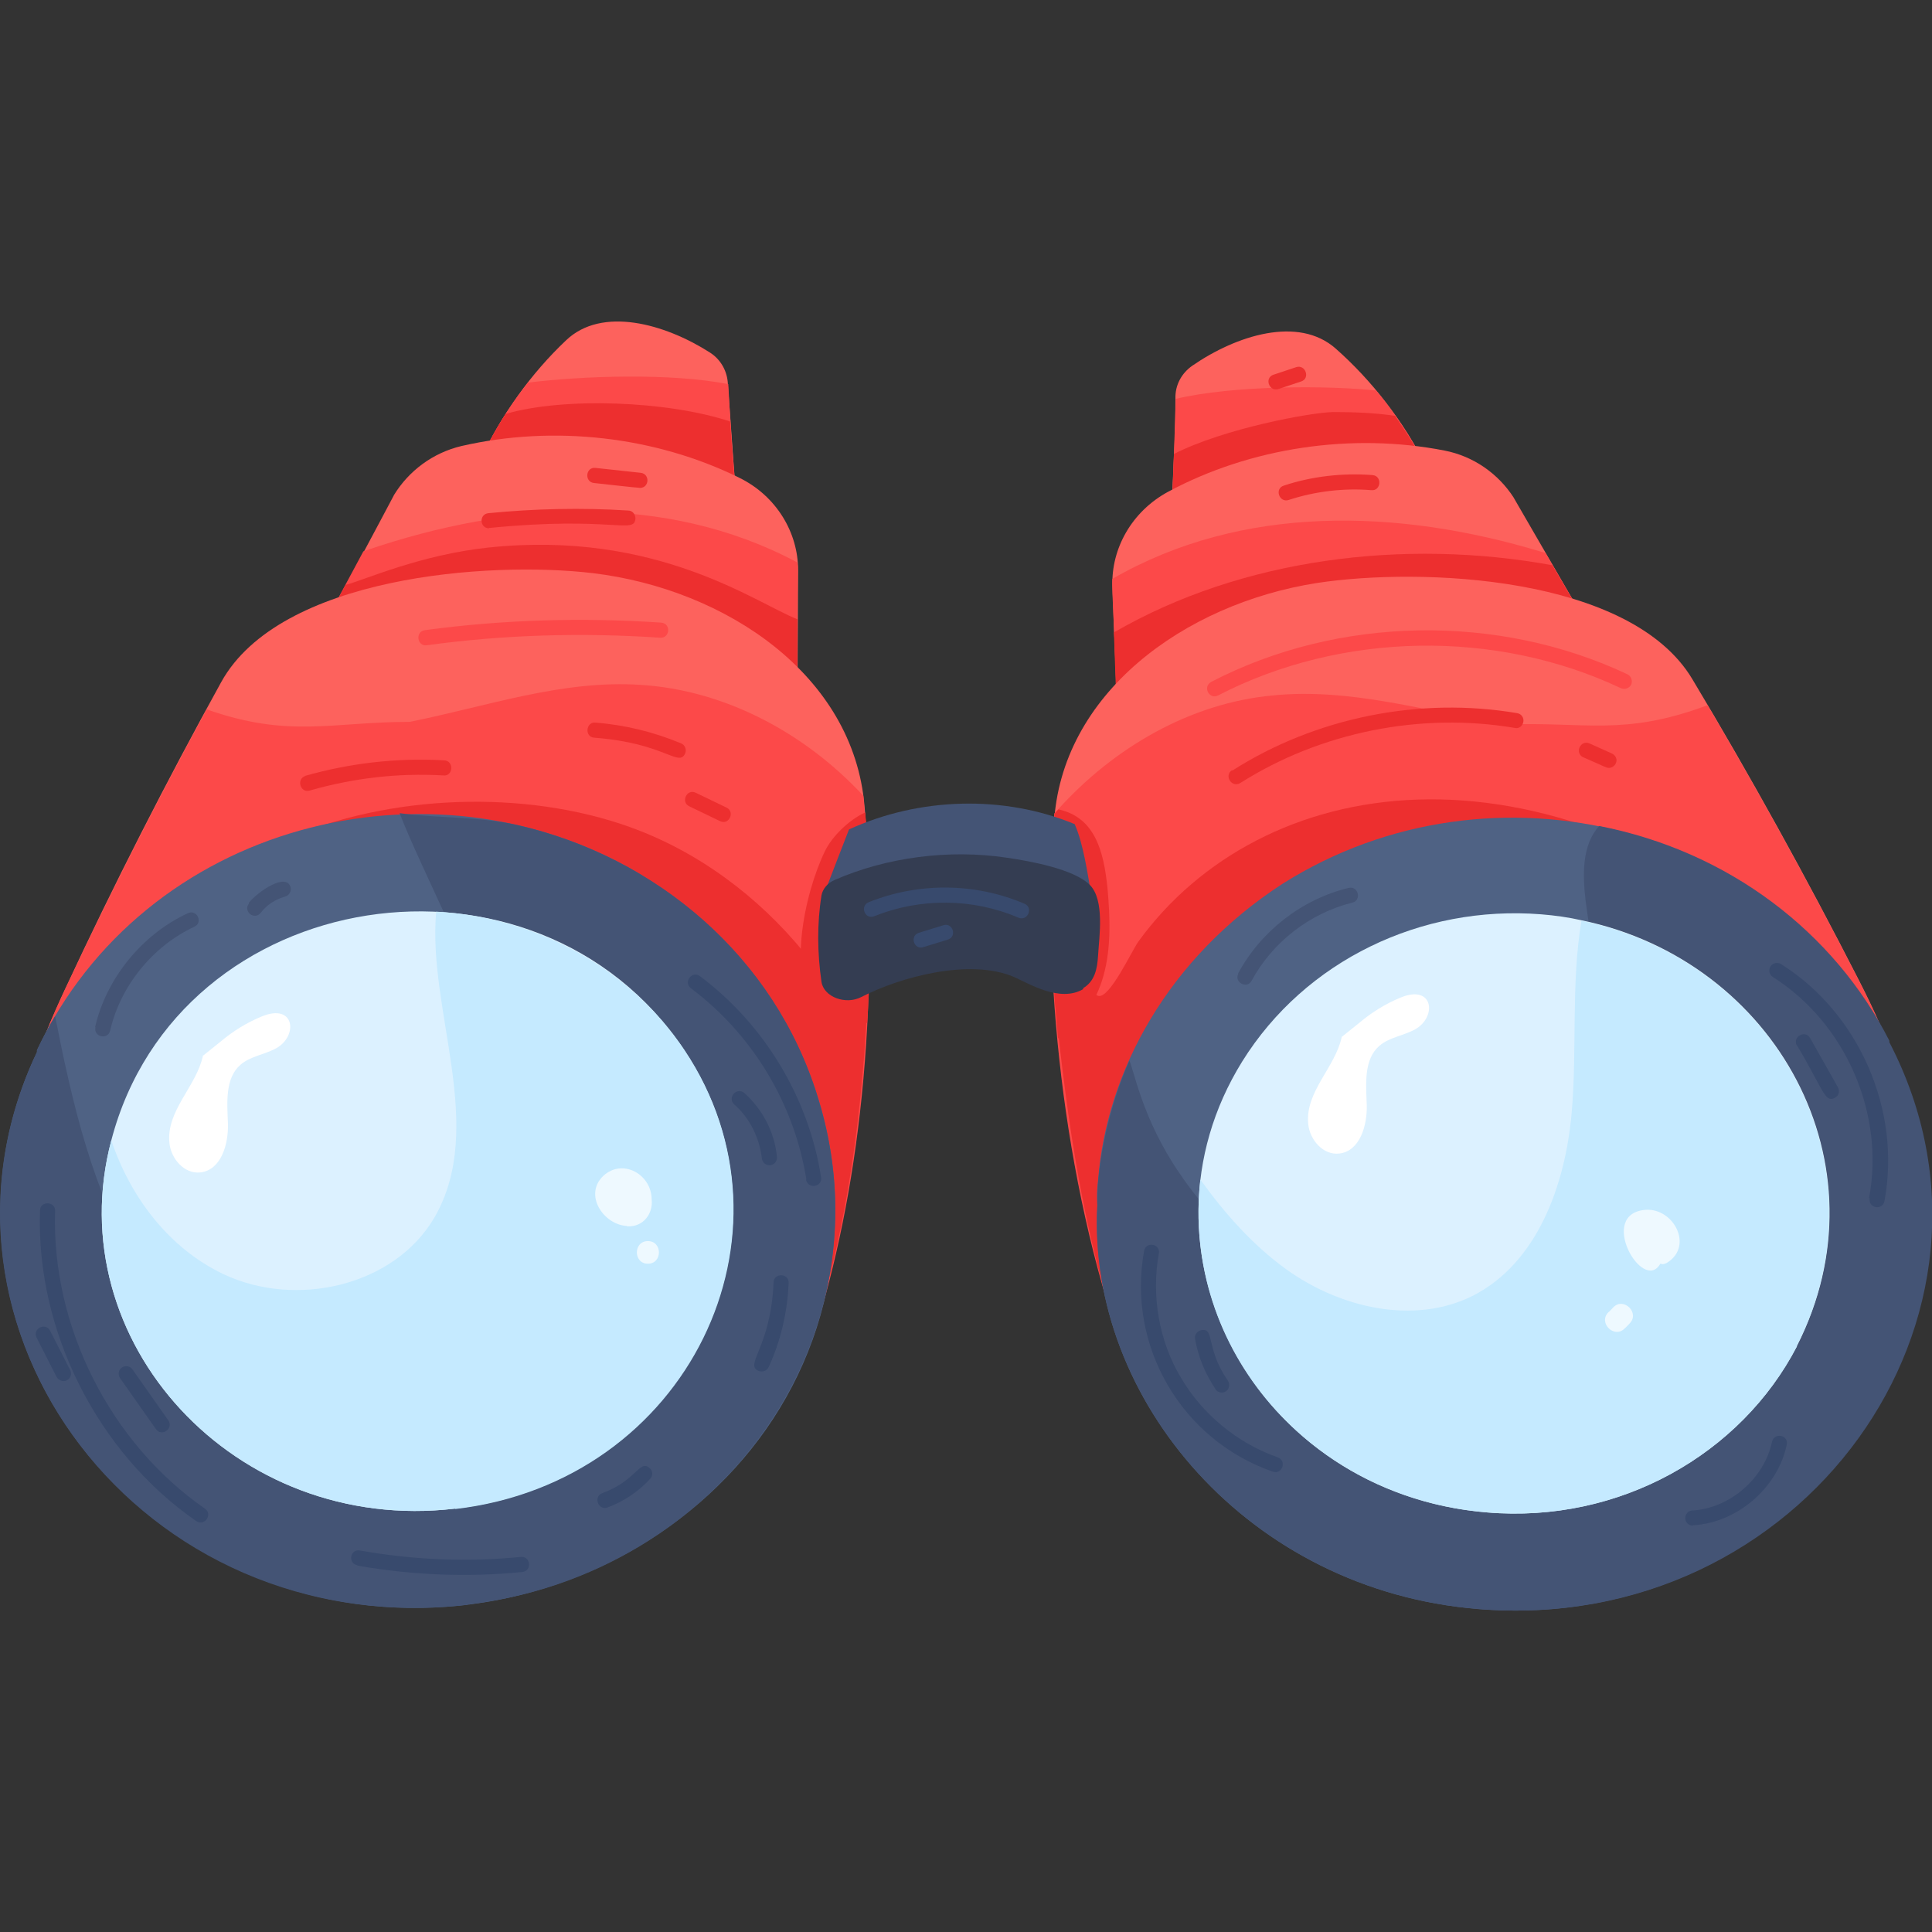
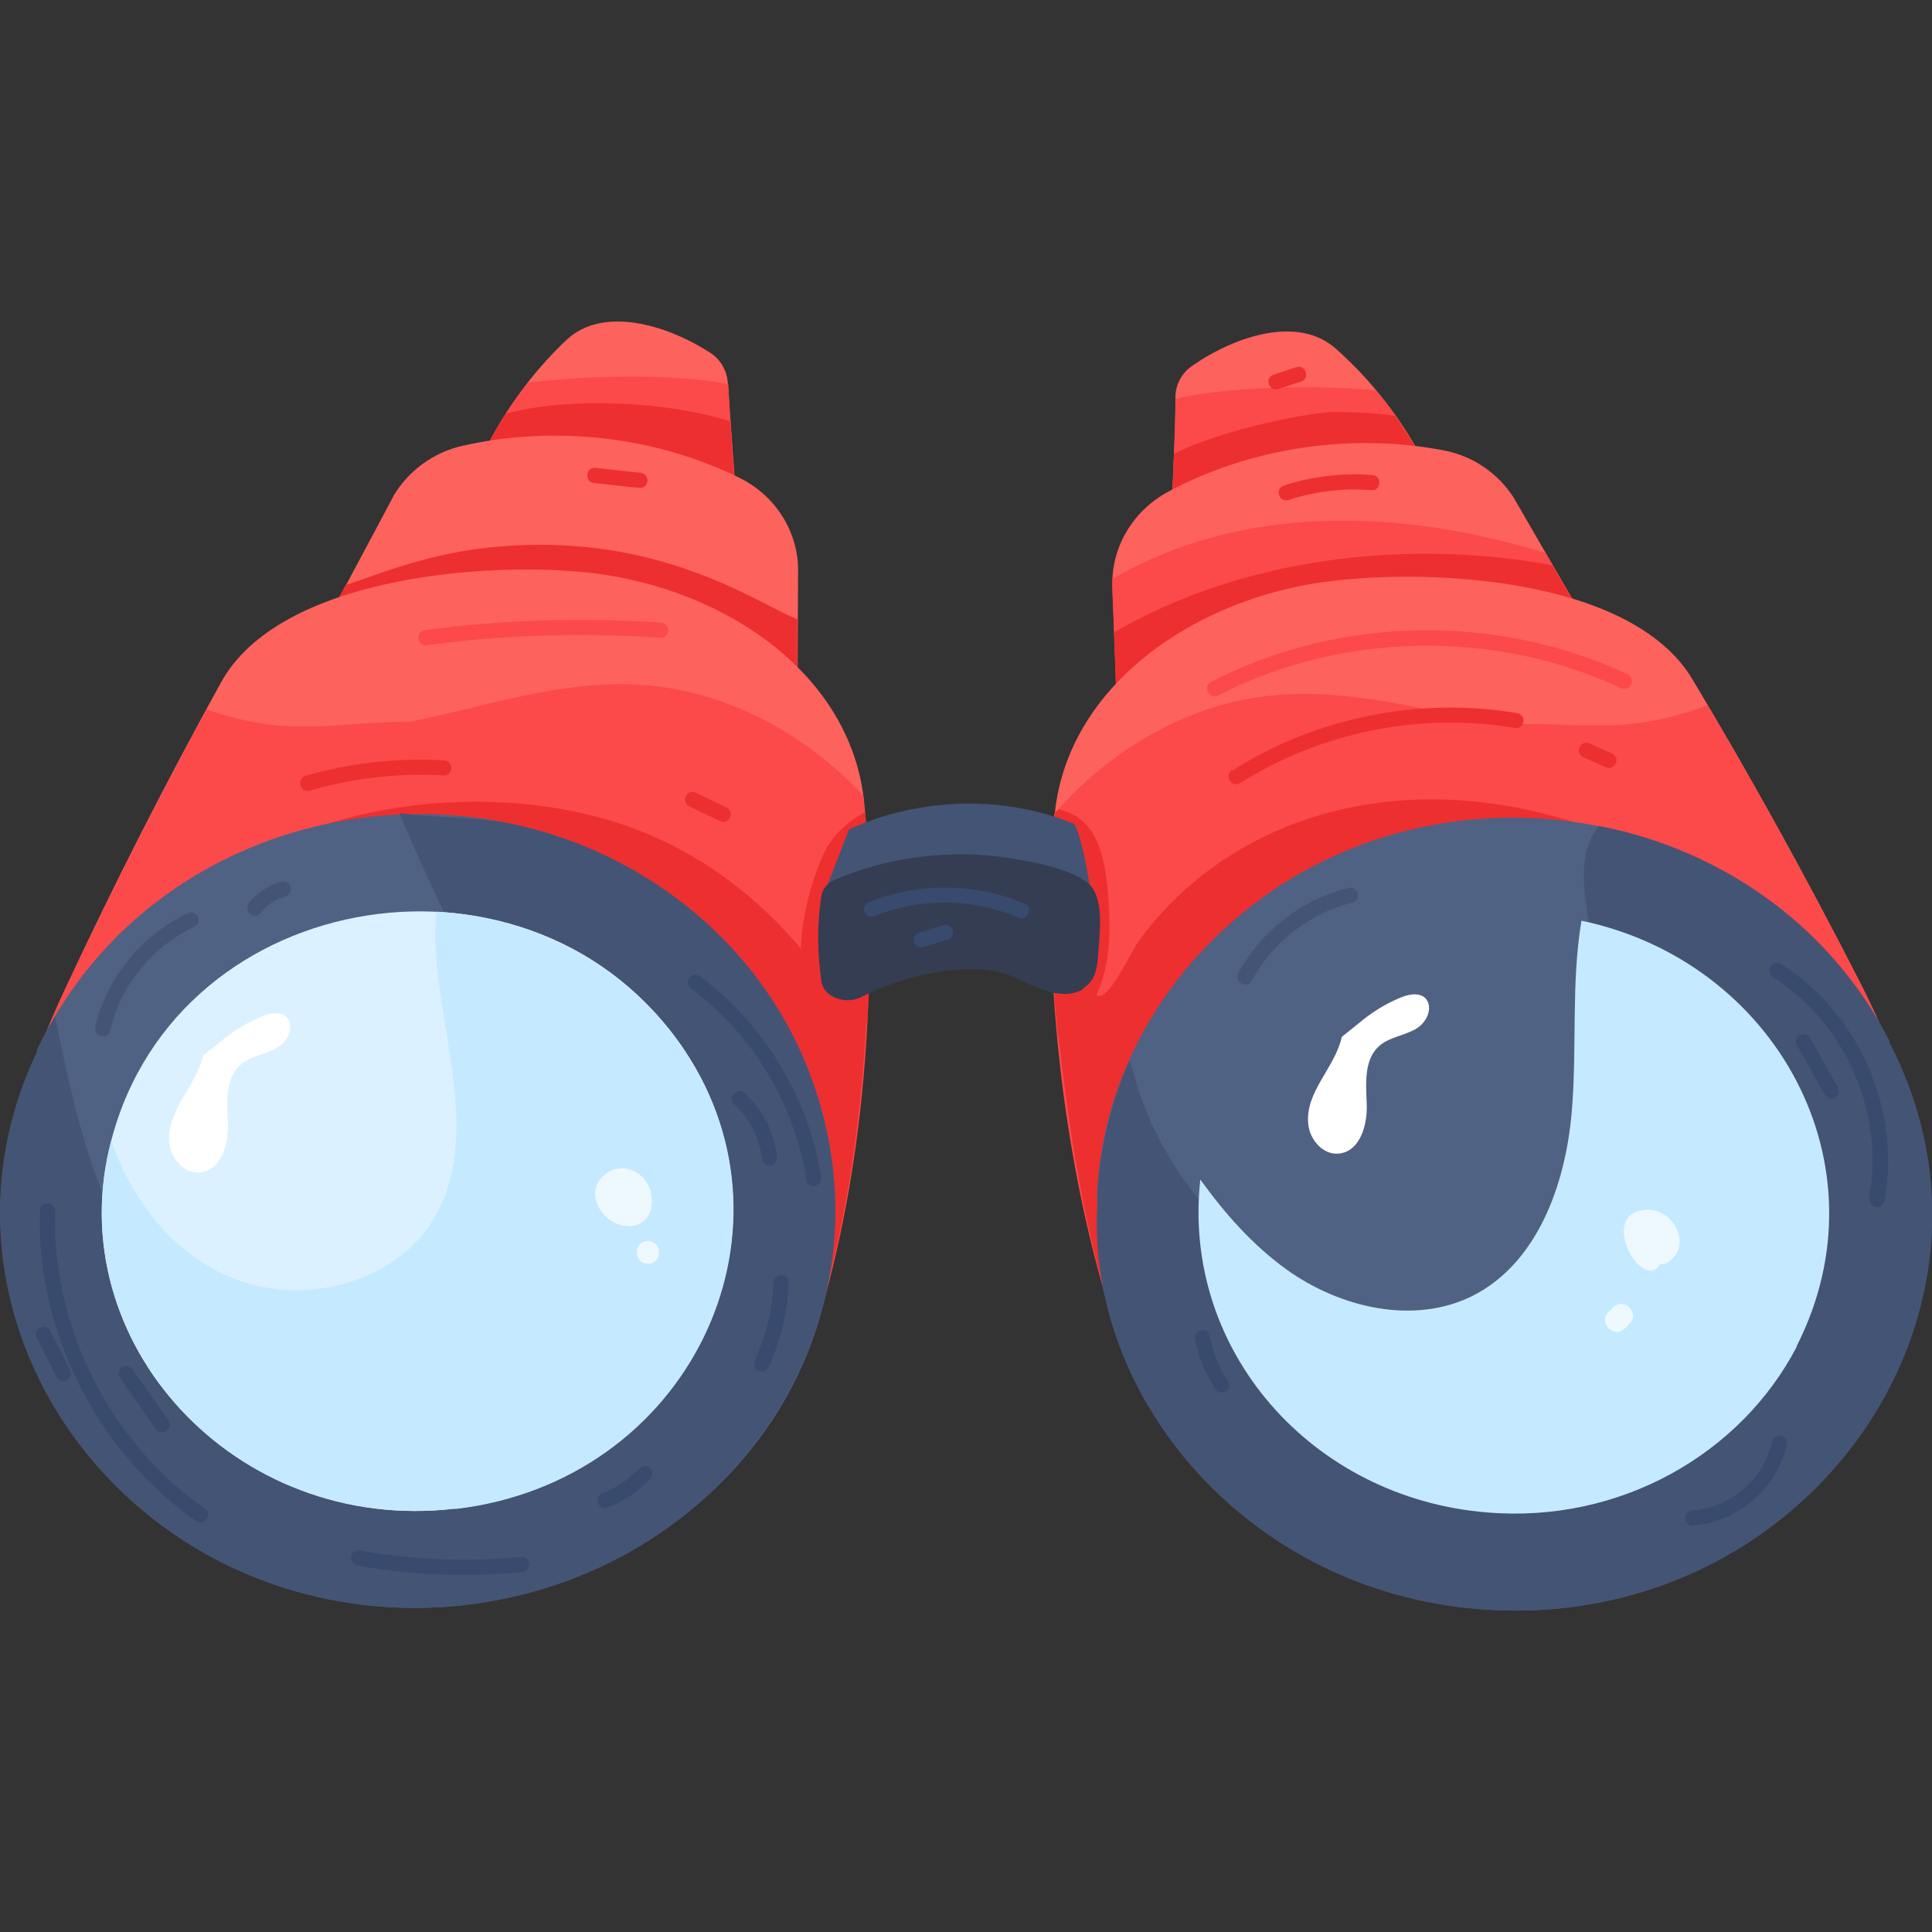
<svg xmlns="http://www.w3.org/2000/svg" id="Camada_1" data-name="Camada 1" version="1.1" viewBox="0 0 512 512">
  <rect x="0" y="0" width="512" height="512" fill="#333333" stroke="none" />
  <defs>
    <style>
      .cls-1 {
        fill: #ed2f2f;
      }

      .cls-1, .cls-2, .cls-3, .cls-4, .cls-5, .cls-6, .cls-7, .cls-8, .cls-9, .cls-10 {
        stroke-width: 0px;
      }

      .cls-2 {
        fill: #384a6d;
      }

      .cls-3 {
        fill: #445475;
      }

      .cls-4 {
        fill: #fd625d;
      }

      .cls-5 {
        fill: #4f6284;
      }

      .cls-6 {
        fill: #c5eaff;
      }

      .cls-7 {
        fill: #343d52;
      }

      .cls-11 {
        opacity: .7;
      }

      .cls-8 {
        fill: #fc4949;
      }

      .cls-9 {
        fill: #dcf1ff;
      }

      .cls-10 {
        fill: #fff;
      }
    </style>
  </defs>
  <g id="_3" data-name="3">
    <g>
      <g>
        <g>
          <g>
            <path class="cls-4" d="M195.5,143.7c-.8-.3-72.9-22.9-68.4-21.4,5.7-12.4,13.8-23.5,22.9-32.1,9.5-9.1,26.2-4.4,38.1,3.2,3,1.9,4.7,5.1,4.8,8.5,1.7,23.7,2.3,30.8,2.6,41.8Z" />
            <path class="cls-8" d="M195.1,133.1c-9.2,1.7-16.5-.4-34.1-.2-.8-.3-36.2-11.3-33.9-10.6,3.4-7.4,7.4-14,12.8-20.9,14.5-1.8,37.8-2.6,53.1.4,1,19.6,2.2,28.6,2.2,31.2Z" />
            <path class="cls-1" d="M195,131.7c-16.7,1.1-29.8-2.2-54.2-5.1l-13.7-4.3c2-4.3,4.3-8.6,6.9-12.6,15.3-4.5,42.9-3.5,59.5,2,.4,6.7,1,13.5,1.5,20Z" />
            <path class="cls-4" d="M211.5,195.9l-138.1-6.7c.5-.8,31.5-58.8,31-58,3.9-6.4,10.3-11.2,17.9-13,24.4-5.6,51.3-2.6,73.6,8.4,10,4.9,15.6,14.7,15.6,24.4s-.3,36,0,44.9Z" />
-             <path class="cls-8" d="M211.3,188c-43.9-10.8-90.2-12.4-134.9-4.8.4-.8,21.2-39.5,19.9-37.1.3,0,.5-.2.9-.3,37.7-12.9,79.1-15.4,114,3.2.5,1.3,0-.2,0,39Z" />
            <path class="cls-1" d="M211.3,164.1c0,5.4,0,10.7,0,16-24-.4-23.9-26.3-85.9-17.8-13.3,1.8-26.8,4.3-40.3,4.8l6.5-12.1c5-1.3,19.8-8,37.9-9.9,44.6-4.7,70.8,14.7,81.8,19Z" />
            <path class="cls-4" d="M214,346.9c-21-3.6,76.2,12.9-205.8-34.8-5.8-15.9,2-34.9,9.1-50.1,12.8-27.5,26.9-55.1,41.3-81.2,15.5-28.1,70.9-32.2,98.6-28.9,35.3,4.3,69,27.1,71.9,61.7,4.2,44.7-1.5,90.5-15.1,133.3Z" />
            <path class="cls-8" d="M215.5,353.9c-183.6-40.3-120.3-26.4-134-29.4-.2-.4-.3-.7-.6-1-6.6-10.2-16.3-20.3-28.6-20.5-14.6-.5-25.6,13.3-44.8,6.5-3.9-15.8,2.8-32.4,9.8-47.4,11.8-25,24.3-49.8,37.5-74.1,21.9,7.7,33.1,3.3,53.8,3.3,20.4-4.1,40.5-11.2,61.2-9.8,22.4,1.4,43.6,12.8,59,29.4,4.8,58-1.5,106.2-13.2,143.2Z" />
            <path class="cls-1" d="M229.8,271.1c-4.3-.3-8.9-.4-12.4-3.2-9.4-7.6-4.2-31.2,1.2-42.3,1.8-3.8,6.3-8.3,10.7-10.3,1.5,17.6,1.8,36.7.5,55.8Z" />
            <path class="cls-1" d="M215.5,353.9l-12.9-2.8c-1.8-100.6-88.5-145.3-145.3-109.2-4.5,2.8-8.3,7.3-13.1,9.5,3.5-12,23-25.6,34-30,27.8-11.3,63.9-12.1,91.7-1.1,18.1,7.2,33.7,19.7,45.3,34.8,1.5,2,3.6,6.8,5.7,8,2.5,1.5,6.4-.9,9.2-1.9-1.3,31.3-5.1,62.6-14.7,92.8Z" />
            <g>
              <path class="cls-5" d="M221.1,327.7h0c-5.5,77.3-94,122-163.7,85.5C6.6,386.4-13.7,328,9.8,278.8v-.5c28.5-60.3,104.2-79.2,159.1-47.1h0c5.7,3.6,8.6,5.5,10.7,7.2,30.3,22.6,43.9,58,41.5,89.3Z" />
              <path class="cls-3" d="M123.9,425.3c-86.8,9.9-148.8-73.6-114.1-146.5v-.5c1.4-3,3-6.1,4.8-9,4.6,23.2,9.9,46.5,22.1,66.6,26.9,44.3,73.2,46.8,91.5,26.4,8.5-9.6,10.5-22.5,10.5-34.8,0-16,.6-29.7-4.3-45.3-7.2-22.3-22.8-51.9-28.5-66.7,10.3,1.4,20.6.8,31,3.1,37.1,8.4,68.5,35.1,79.8,72.1,19.8,63.1-25.8,126.8-92.8,134.5Z" />
              <path class="cls-9" d="M120.6,399.8c-58.4,6.9-105.2-44.5-91.1-97.6,17.8-68.2,112.4-82.7,151.8-24,32.5,48.6,1,114.4-60.7,121.6Z" />
            </g>
          </g>
          <g>
            <path class="cls-4" d="M310.4,147.5c.8-.3,72.1-25.3,67.6-23.8-6.1-12.2-14.6-23-24-31.3-9.9-8.8-26.4-3.5-38,4.5-2.9,2-4.6,5.2-4.5,8.7h0c0,16.1-1.3,24.1-1.1,41.9Z" />
            <path class="cls-8" d="M378,123.8c-.8.3-35.7,12.6-33.5,11.8-15.7.3-24.3,2.7-33.7,1.4h-.2c0-2.6-.4,10.5,1-31.3,15.1-3.6,40.3-3.6,53.1-2.2,4.7,5.7,9.3,12.2,13.3,20.3Z" />
            <path class="cls-1" d="M378,123.8l-11,3.9c-13.8,2.3-30.4.8-46.5,6.7-7.4,2.7-9.2,2.5-10,2.6.2-5.5.4-11.1.6-16.7,13.4-6.8,36.3-11,42.2-11.1,5.5,0,11,.2,16.4,1,3,4.3,5.9,8.9,8.2,13.6Z" />
            <path class="cls-4" d="M296.3,200.2l137.8-11.5c-.5-.8-33.5-57.7-33-56.9-4.1-6.3-10.6-10.9-18.3-12.4-24.6-4.8-51.4-.8-73.2,10.9-9.8,5.3-15.1,15.2-14.8,24.9.2,7.2,1.5,36,1.5,44.9Z" />
            <path class="cls-8" d="M430.7,182.9c-46.7-6.4-94.3-2.1-134.6,9.5-.5-23.3-1.6-36.4-1.3-39,34.3-19.8,75.7-18.7,113.9-7.1.3,0,.6.2.9.3.5.8,13.8,23.7,12.9,22.2l8.2,14.1Z" />
            <path class="cls-1" d="M422.5,168.8c-11-1.5-22-2.8-33-3.1-44.2-1.4-60.4,13.9-75.7,22.3-6,1.3-12,2.7-17.8,4.4-.2-7.9-.5-16.4-.8-24.8,33.8-19.6,76.9-25,116.2-17.8l11.1,19Z" />
            <path class="cls-4" d="M298.9,351.3c20.9-4.3-75.7,15.5,204.5-41.9,5.2-16.1-3.2-34.8-10.8-49.7-13.8-27-28.8-54.2-44.1-79.7-16.4-27.5-72-29.7-99.5-25.5-35.2,5.5-68,29.4-69.7,64.1-2.6,44.8,4.6,90.4,19.7,132.7Z" />
            <path class="cls-8" d="M504.1,306.7c-5.7,2.2-11.9,2.8-17.9,1.7-15-2.9-34.2-19.8-55.1,14.9-.2.3-.5.6-.6,1-4.9,1.3,17.9-4.5-132.9,33.6-15.9-44.9-21.6-101-18.2-142.3.3-.4.6-.7,1-1.1,14.8-16.4,35.1-28.2,56.9-30.2,20.6-2.1,41.1,4.3,61.5,7.7,21.3-.8,31.4,3.2,53.7-5.1,14,23.8,27.4,48.1,40,72.8,7.5,14.7,14.9,31.1,11.6,47Z" />
            <path class="cls-1" d="M292.4,258.7c-1.9,6.7-6,13.1-12,16.5-2.1-23.1-2.1-45.3-.9-59.6.3-.4.6-.7,1-1.1,9.7,2.1,12,11.1,13,20.9.7,7.9,1,15.8-1.1,23.3Z" />
            <path class="cls-1" d="M479.6,253.8c-30.1-13.3-63.9-24.9-95.9-17.1-38.2,9.4-72.9,49-72.4,117.8l-13.6,3.4c-10.6-29.9-14.8-60.5-18.1-91.8-.2-2.2-.4-4.5.4-6.5s3.3-3.5,5.3-2.6c2.8,1.3,2.7,5.9,5.7,6.9,3,1,9-12.1,10.7-14.4,32.3-44.5,105.5-57.2,177.9,4.3Z" />
            <g>
              <path class="cls-5" d="M391.7,426.4c-60.6-4.9-103.6-55.4-100.9-106.9,0-.8-.3-2.6.2-6.8,2.3-29,18.7-58.9,48.9-78.5h0c55.8-35.2,131.6-15.3,160.5,41.6v.4q0,0,0,0c37.7,72.6-23.3,157.3-108.9,150.2Z" />
              <path class="cls-3" d="M391.7,426.4c-60.6-4.9-103.6-55.4-100.9-106.9,0-.4,0-.9,0-1.4,0-9.5,2.9-24.5,8.5-37,1.2,2.4,3.4,15.4,13.2,29.7,25.3,37.6,69.2,46.4,92.2,31.5,15.6-10.1,22.3-29.9,22.5-48.5.3-18.5-4.6-36.7-7-55.1-.8-6.9-1-14.8,3.6-19.8,34.4,6.7,62.3,28.2,76.9,56.9v.4q0,0,0,0c37.7,72.6-23.3,157.3-108.9,150.2Z" />
-               <path class="cls-9" d="M476.2,356.8c-14.8,28.5-46.9,47-82.2,44-61.4-5.1-95.8-69.5-64.8-119.5,16.7-26.8,47.5-41.5,79.2-39,3.7.3,7.3.8,10.8,1.6,51.3,10.7,81.5,64.7,57,112.8Z" />
            </g>
          </g>
          <path class="cls-3" d="M289.2,237.1c-1-5.7-2.1-13.5-4.4-18.7-18.9-7.8-41.2-7.1-59.8,1.4-2.1,5.4-4.2,10.8-6.3,16.3,29.5,8.4,54.5,1.2,70.5,1.1Z" />
          <path class="cls-7" d="M287.1,262.1c-6.2,3.7-14.5-1.5-18.4-3.2-11.7-5-30.1,0-40.4,5.3-4.2,2.2-10,0-10.6-4-1.1-7.6-1.2-15.4,0-22.9.3-1.7,1.6-3.3,3.5-4.1,13.7-6,30.2-8.2,45.6-5.9,6.2.9,17.8,3,22,7.2,4,4,2.5,13.7,2.2,18.7-.2,3.6-.9,6.9-4,8.7Z" />
          <path class="cls-6" d="M120.6,399.8c-58.4,6.9-105.2-44.5-91.1-97.6,5.1,15.2,15.4,28.7,29.8,35.5,19.1,9,45.1,3.2,55.8-15,14-24.1-1.9-55.1.5-81.1,26.8,1.4,51.5,15.3,65.8,36.7,32.5,48.6,1,114.4-60.7,121.6Z" />
          <path class="cls-6" d="M476.2,356.8c-14.8,28.5-46.9,47-82.2,44-46.4-3.8-80.9-43-75.9-88.2,6.5,9,13.8,17.3,22.8,23.8,14.2,10.2,33.8,14.8,49.4,7,17.1-8.7,24.5-29.3,26.2-48.4,1.5-17-.2-34.3,2.6-51,51.3,10.7,81.5,64.7,57,112.8Z" />
        </g>
        <path class="cls-10" d="M53.8,279.7c-1.7,8.2-9.8,14.6-8.9,23.2.4,4.2,4,8.3,8.2,7.8,5.5-.6,7.5-7.5,7.3-13s-.8-11.9,3.3-15.5c2.6-2.3,6.4-2.7,9.5-4.4,5.9-3.3,4.9-12.1-3.9-8.4-3.9,1.6-7.6,3.9-10.8,6.6l-4.6,3.7Z" />
        <path class="cls-10" d="M355.6,274.7c-1.7,8.2-9.8,14.6-8.9,23.2.4,4.2,4,8.3,8.2,7.8,5.5-.6,7.5-7.5,7.3-13s-.8-11.9,3.3-15.5c2.6-2.3,6.4-2.7,9.5-4.4,5.9-3.3,4.9-12.1-3.9-8.4-3.9,1.6-7.6,3.9-10.8,6.6l-4.6,3.7Z" />
        <path class="cls-8" d="M321,180.7c33.7-17.5,76-18.2,110.3-2,1,.5,1.4,1.7,1,2.7-.5,1-1.7,1.4-2.7,1-33.2-15.7-74.1-15-106.8,1.9-2.3,1.2-4.2-2.3-1.8-3.6Z" />
        <path class="cls-8" d="M357.5,194.3c9-3.1,18.7-4.6,28.2-4.1,2.7.1,2.4,4.2-.2,4-9-.4-18.2.9-26.6,3.9-2.5.9-3.8-2.9-1.3-3.8Z" />
        <path class="cls-8" d="M418.7,207.6l-.6-1.4c-1.1-2.4,2.6-4,3.7-1.6l.6,1.4c.5,1,0,2.2-1,2.6-1,.4-2.2,0-2.6-1Z" />
        <path class="cls-8" d="M112.6,167c20.7-2.8,41.7-3.4,62.6-2,2.7.2,2.4,4.2-.3,4-20.6-1.4-41.4-.8-61.8,2-2.5.4-3.2-3.6-.5-4Z" />
-         <path class="cls-1" d="M157.5,195.5c-2.7-.2-2.2-4.3.3-4,7.8.6,15.5,2.5,22.7,5.5,1,.4,1.5,1.6,1.1,2.6-1.7,3.9-5.3-2.7-24.1-4.1Z" />
        <path class="cls-1" d="M80.9,205.6c12-3.4,24.3-4.8,36.8-4.1,2.7.1,2.4,4.3-.2,4-12-.7-23.9.7-35.4,4-2.5.8-3.7-3.1-1.1-3.9Z" />
        <path class="cls-1" d="M190.8,217.6l-8.1-3.9c-2.4-1.1-.7-4.8,1.7-3.6l8.1,3.9c2.4,1.1.7,4.8-1.7,3.6Z" />
-         <path class="cls-1" d="M129.6,140c-2.5,0-2.7-3.7-.2-4,12.3-1.2,24.8-1.5,37.1-.7,1.1,0,1.9,1,1.9,2.1-.3,4.3-6-.7-38.6,2.5,0,0-.1,0-.2,0Z" />
        <path class="cls-1" d="M169.7,129.3c-.8,0-13.1-1.4-12.3-1.3-2.6-.3-2.2-4.3.4-4l12,1.3c2.5.3,2.3,4-.2,4Z" />
        <path class="cls-1" d="M326.6,204.2c22.1-14.1,49.7-19.6,75.5-15.2,1.1.2,1.8,1.2,1.6,2.3-.2,1.1-1.2,1.9-2.3,1.6-24.9-4.2-51.4,1.1-72.7,14.6-2.3,1.4-4.4-2-2.2-3.4Z" />
        <path class="cls-1" d="M426.4,203.5c-.8,0-1-.3-6.8-2.8-2.4-1.1-.8-4.7,1.6-3.7l6,2.7c1,.5,1.5,1.6,1,2.6-.3.7-1.1,1.2-1.8,1.2Z" />
        <path class="cls-1" d="M340.2,128.7c7.5-2.5,15.7-3.4,23.5-2.8,2.7.2,2.3,4.3-.3,4-7.3-.6-14.9.3-21.9,2.6-2.5.8-3.8-3-1.3-3.8Z" />
        <path class="cls-1" d="M337.5,99.3l6-2c2.5-.8,3.8,3,1.3,3.8l-6,2c-2.5.8-3.8-3-1.3-3.8Z" />
        <path class="cls-2" d="M495.3,317.6c4.3-22.4-6.2-46.5-25.5-58.7-.9-.6-1.2-1.8-.6-2.8.6-.9,1.8-1.2,2.8-.6,20.7,13,31.9,38.8,27.4,62.8-.5,2.6-4.4,1.9-3.9-.8Z" />
        <path class="cls-2" d="M476.2,277.1c-1.3-2.3,2.2-4.3,3.5-2l7.4,13.1c.5,1,.2,2.2-.8,2.7-2.7,1.6-3.2-2.4-10.1-13.9Z" />
-         <path class="cls-2" d="M337.3,390c-24.2-8.4-38.7-33.3-34.1-58.5.5-2.6,4.4-1.9,3.9.7-2,11.1,0,23.1,5.8,32.8,5.7,9.8,15.1,17.5,25.7,21.2,2.5.9,1.2,4.7-1.3,3.8Z" />
        <path class="cls-2" d="M322.1,368.1c-2.7-4-4.6-8.6-5.4-13.3-.2-1.1.6-2.1,1.7-2.3,3.6-.6,1,4.7,7,13.4.6.9.4,2.2-.5,2.8-.9.6-2.1.4-2.8-.5Z" />
        <path class="cls-3" d="M328.1,258c6-11.2,16.9-19.7,29.3-22.7,2.6-.6,3.5,3.3,1,3.9-11.3,2.8-21.2,10.5-26.7,20.7-1.2,2.3-4.8.4-3.5-1.9Z" />
        <path class="cls-2" d="M448.6,404.3c-1.1,0-1.9-.8-2-1.9,0-1.1.8-2.1,1.9-2.1,9.9-.6,19-8.4,21.1-18.2.6-2.6,4.5-1.8,3.9.8-2.4,11.4-13.1,20.6-24.7,21.3,0,0,0,0-.1,0Z" />
        <path class="cls-2" d="M213.7,312.6c-3.2-20.1-14.3-38.5-30.6-50.7-2.1-1.6.3-4.8,2.4-3.2,17.1,12.8,28.8,32.2,32.1,53.3.4,2.6-3.5,3.2-4,.6Z" />
        <path class="cls-2" d="M203.9,308.8c-1,0-1.9-.8-2-1.8-.6-5.4-3.2-10.7-7.3-14.3-2-1.8.7-4.8,2.7-3,4.8,4.3,8,10.4,8.6,16.9.1,1.1-.7,2.1-1.8,2.2,0,0-.1,0-.2,0Z" />
        <path class="cls-2" d="M201,363.3c-3.8-1.7,3.3-6.3,4-23.4,0-2.6,4.1-2.6,4,.1-.3,7.6-2.1,15.4-5.3,22.3-.5,1-1.6,1.4-2.7,1Z" />
        <path class="cls-2" d="M52,403.1c-26.2-18.1-42.5-50.5-41.4-82.3,0-2.6,4.1-2.5,4,.1-1,30.6,14.6,61.5,39.7,78.9,2.2,1.5-.1,4.8-2.3,3.3Z" />
        <path class="cls-2" d="M15,364.9l-5.3-10.4c-1.2-2.4,2.4-4.2,3.6-1.8l5.3,10.4c.5,1,.1,2.2-.9,2.7-1,.5-2.2,0-2.7-.9Z" />
        <path class="cls-2" d="M41.3,378.7l-9.5-13.5c-.6-.9-.4-2.2.5-2.8.9-.6,2.2-.4,2.8.5l9.5,13.5c1.5,2.2-1.8,4.5-3.3,2.3Z" />
        <path class="cls-2" d="M94.7,414.8c-2.6-.5-1.9-4.4.7-3.9,14.1,2.5,28.4,3.1,42.6,1.7,2.6-.3,3.1,3.7.4,4-14.2,1.4-28.9.9-43.7-1.7Z" />
        <path class="cls-2" d="M159.6,395.7c9.1-3.3,9.9-9.1,12.6-6.6.8.7.9,2,.1,2.8-3.1,3.4-7,6-11.3,7.6-2.5.9-3.8-2.9-1.4-3.8Z" />
        <path class="cls-3" d="M25.2,272.2c3-13,12.5-24.6,24.6-30.2,2.4-1.1,4.1,2.5,1.7,3.6-11,5.1-19.6,15.7-22.3,27.5-.6,2.6-4.5,1.7-3.9-.9Z" />
        <path class="cls-3" d="M65.9,239.3c2.6-3.2,10-8.1,11.1-4.2.3,1.1-.4,2.2-1.4,2.5-2.6.7-4.9,2.2-6.5,4.3-1.7,2.1-4.8-.4-3.1-2.5Z" />
      </g>
      <path class="cls-2" d="M269.9,243.2c-12.1-5.2-26-5.3-38.2-.4-2.5,1-3.9-2.7-1.5-3.7,13.2-5.3,28.2-5.2,41.3.4,2.4,1,.9,4.7-1.6,3.7Z" />
      <path class="cls-2" d="M243.5,247.2l6.5-2c2.5-.8,3.7,3,1.2,3.8l-6.5,2c-2.5.8-3.7-3-1.2-3.8Z" />
    </g>
    <g class="cls-11">
      <g>
        <path class="cls-10" d="M431.9,350.7c-.5.5-.9,1-1.4,1.4-2.7,2.7-7-1.5-4.3-4.3.5-.4.9-.9,1.4-1.4,2.7-2.7,7,1.5,4.3,4.3Z" />
        <path class="cls-10" d="M442,334.5c-.7.5-1.4.6-2,.4-4.6,8.1-17-13.5-3.7-14.3,7.3-.3,12.4,9.5,5.7,13.9Z" />
        <path class="cls-10" d="M166.2,324.9c-6.3-.3-11.6-8.3-6.3-13.3,5.1-4.7,12.8-.4,12.8,6.3.4,3.5-2,7.3-6.5,7.1Z" />
        <path class="cls-10" d="M171.7,334.9c-3.9,0-3.9-6,0-6s3.9,6,0,6Z" />
      </g>
    </g>
  </g>
</svg>